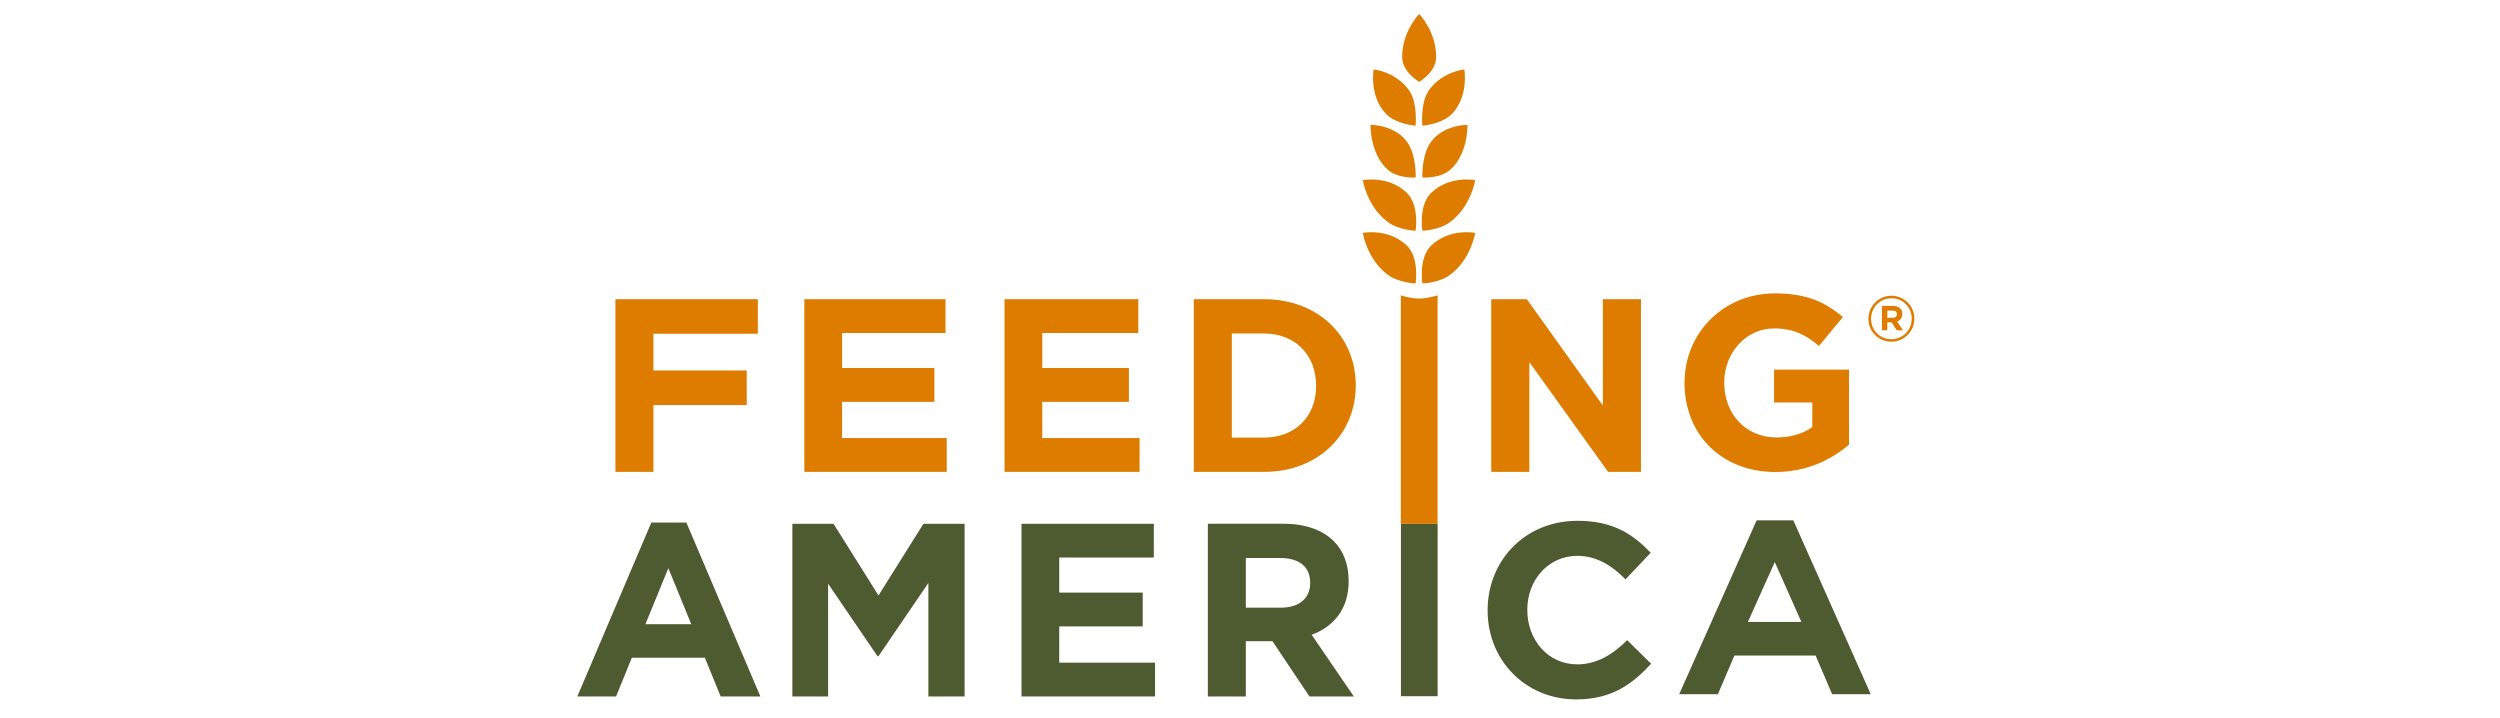
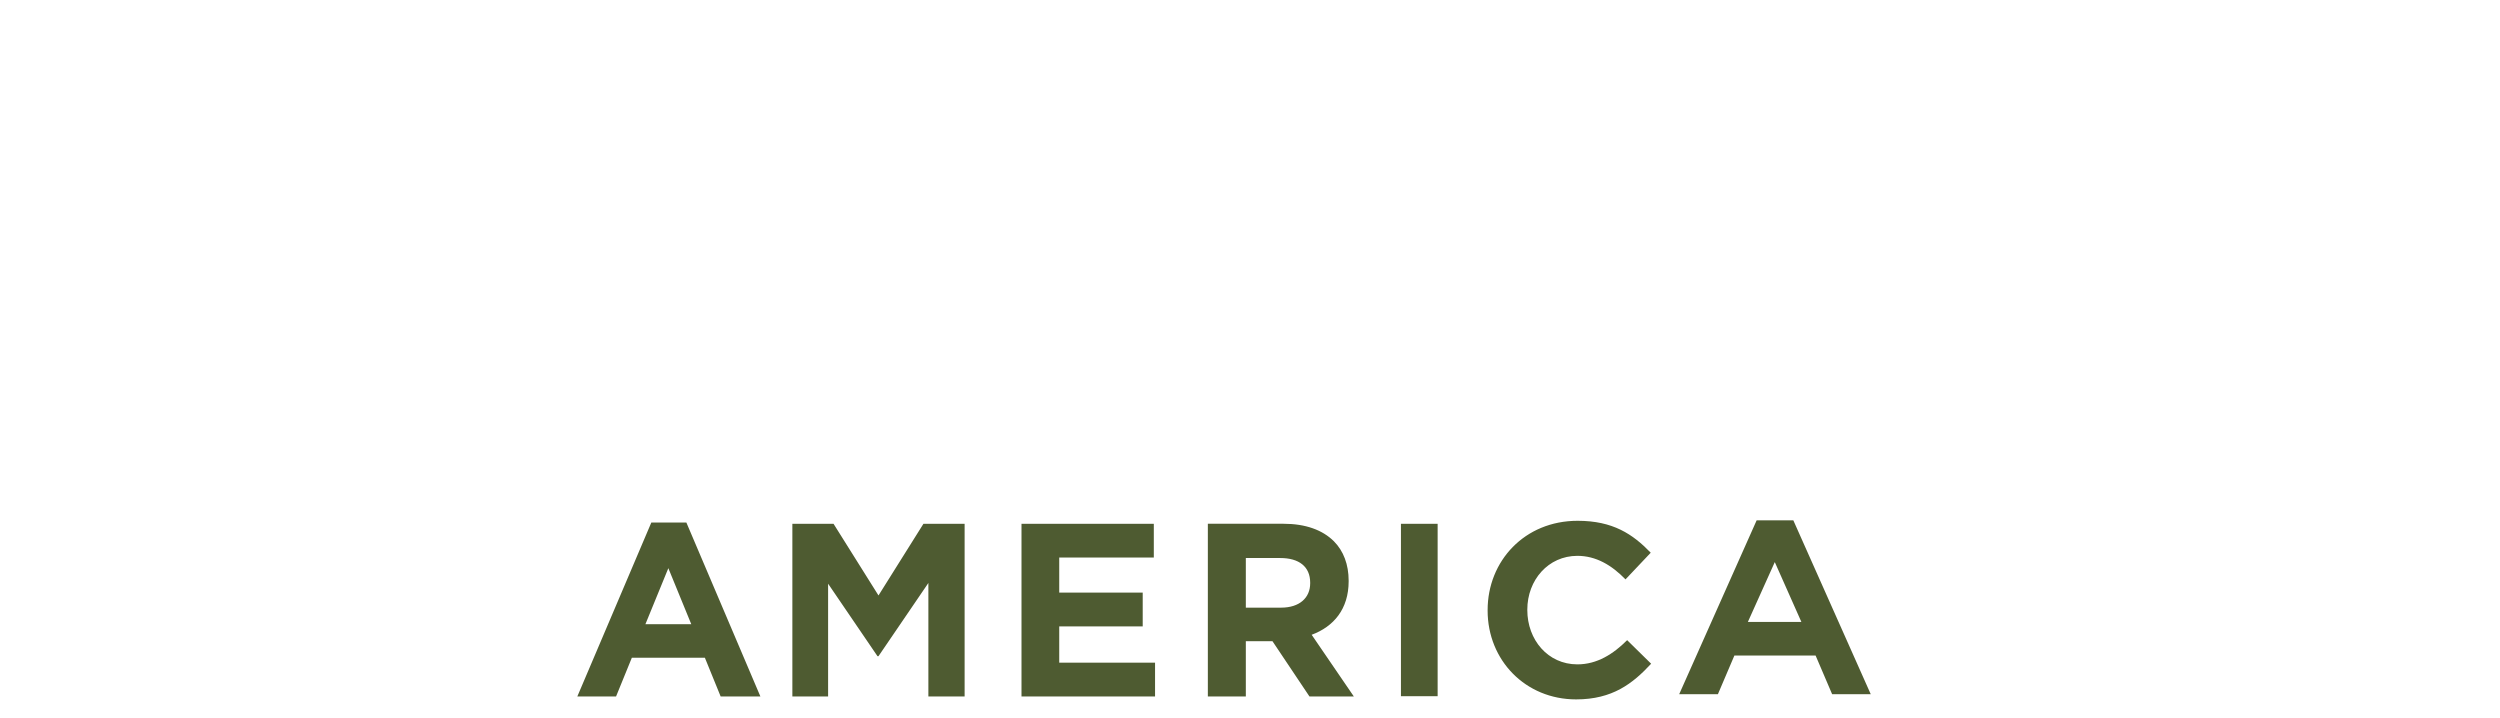
<svg xmlns="http://www.w3.org/2000/svg" width="202" height="58" viewBox="0 0 202 58" fill="none">
  <g clipPath="url(#clip0_4381_28115)">
    <path d="M113.196 42.323V56.255H116.161V42.323H113.196ZM54.002 45.909L55.855 50.435H52.149L54.002 45.909ZM52.627 42.221L46.648 56.273H49.778L51.054 53.143H56.953L58.228 56.273H61.439L55.459 42.221H52.627ZM74.615 42.321L70.982 48.113L67.349 42.321H64.023V56.273H66.911V47.163L70.901 53.019H70.982L75.013 47.104V56.273H77.941V42.321H74.615ZM82.537 42.321V56.273H93.328V53.543H85.586V50.612H92.331V47.883H85.586V45.051H93.228V42.321H82.537ZM103.511 49.098C105.008 49.098 105.863 48.3 105.863 47.123V47.083C105.863 45.77 104.945 45.089 103.45 45.089H100.663V49.098H103.511ZM97.594 42.32H103.709C105.484 42.32 106.859 42.819 107.779 43.735C108.553 44.512 108.971 45.609 108.971 46.925V46.965C108.971 49.219 107.755 50.633 105.983 51.29L109.39 56.274H105.804L102.815 51.808H100.663V56.274H97.594V42.32ZM120.2 49.339V49.294C120.2 45.329 123.188 42.08 127.474 42.08C130.321 42.08 131.925 43.154 133.379 44.659L131.34 46.814C130.222 45.66 128.951 44.912 127.453 44.912C125.102 44.912 123.407 46.866 123.407 49.256V49.294C123.407 51.688 125.061 53.681 127.453 53.681C129.047 53.681 130.355 52.844 131.474 51.725L133.412 53.629C131.925 55.232 130.288 56.511 127.352 56.511C123.251 56.512 120.2 53.342 120.2 49.339ZM143.403 45.417L145.552 50.254H141.227L143.403 45.417ZM141.937 42.043L135.678 56.093H138.806L140.139 52.966H146.7L148.037 56.093H151.157L144.901 42.043H141.937Z" fill="#4E5B31" />
-     <path d="M49.727 24.175H61.233V26.967H52.797V29.936H60.336V32.728H52.797V38.128H49.727V24.175ZM64.991 24.175H76.397V26.907H68.04V29.736H75.499V32.469H68.04V35.395H76.496V38.128H64.991V24.175ZM81.165 24.175H91.977V26.907H84.216V29.736H91.216V32.469H84.216V35.395H92.078V38.128H81.165V24.175ZM102.134 35.357C104.645 35.357 106.34 33.663 106.34 31.191V31.151C106.34 28.681 104.645 26.946 102.134 26.946H99.531V35.357H102.134ZM96.462 24.176H102.134C106.517 24.176 109.546 27.186 109.546 31.111V31.151C109.546 35.078 106.517 38.128 102.134 38.128H96.462V24.176ZM120.492 24.175H123.367L129.511 32.766V24.175H132.59V38.128H129.936L123.572 29.258V38.128H120.492V24.175ZM136.11 30.961V30.921C136.11 26.956 139.199 23.706 143.424 23.706C145.934 23.706 147.45 24.383 148.905 25.617L146.972 27.952C145.896 27.055 144.941 26.537 143.323 26.537C141.091 26.537 139.318 28.511 139.318 30.88V30.919C139.318 33.47 141.07 35.346 143.544 35.346C144.66 35.346 145.656 35.064 146.433 34.509V32.519H143.345V29.864H149.402V35.924C147.968 37.141 145.993 38.137 143.445 38.137C139.095 38.137 136.11 35.088 136.11 30.961ZM114.384 18.642C114.384 18.642 113.051 18.61 112.162 17.958C110.444 16.703 110.115 14.557 110.115 14.557C110.115 14.557 112.139 14.149 113.647 15.556C114.707 16.549 114.384 18.642 114.384 18.642ZM114.925 18.642C114.925 18.642 116.258 18.61 117.147 17.958C118.865 16.703 119.194 14.557 119.194 14.557C119.194 14.557 117.17 14.149 115.662 15.556C114.6 16.549 114.925 18.642 114.925 18.642ZM114.384 22.902C114.384 22.902 113.051 22.87 112.162 22.219C110.444 20.964 110.115 18.818 110.115 18.818C110.115 18.818 112.139 18.41 113.647 19.817C114.707 20.809 114.384 22.902 114.384 22.902ZM114.925 22.902C114.925 22.902 116.258 22.87 117.147 22.219C118.865 20.964 119.194 18.818 119.194 18.818C119.194 18.818 117.17 18.41 115.662 19.817C114.6 20.809 114.925 22.902 114.925 22.902ZM114.929 10.159C114.929 10.159 116.538 10.041 117.352 9.167C118.689 7.724 118.318 5.612 118.318 5.612C118.318 5.612 116.645 5.745 115.511 7.214C114.726 8.231 114.929 10.159 114.929 10.159ZM114.378 10.159C114.378 10.159 112.769 10.041 111.955 9.167C110.618 7.724 110.988 5.612 110.988 5.612C110.988 5.612 112.662 5.745 113.796 7.214C114.581 8.231 114.378 10.159 114.378 10.159ZM113.187 32.637V23.865C113.187 23.865 113.946 24.122 114.658 24.122C115.368 24.122 116.156 23.865 116.156 23.865V42.327H113.187V32.637ZM114.669 1.13C114.574 1.229 113.295 2.607 113.295 4.59C113.295 5.805 114.574 6.546 114.669 6.618C114.763 6.546 116.041 5.805 116.041 4.59C116.041 2.607 114.763 1.229 114.669 1.13ZM114.925 14.341C114.925 14.341 116.332 14.442 117.147 13.741C118.636 12.467 118.574 10.086 118.574 10.086C118.574 10.086 116.474 10.073 115.511 11.631C114.862 12.678 114.925 14.341 114.925 14.341ZM114.387 14.341C114.387 14.341 112.979 14.442 112.166 13.741C110.678 12.467 110.738 10.086 110.738 10.086C110.738 10.086 112.84 10.073 113.802 11.631C114.45 12.678 114.387 14.341 114.387 14.341ZM152.922 25.098H152.495V25.678H152.932C153.152 25.678 153.271 25.56 153.271 25.39C153.271 25.195 153.138 25.098 152.922 25.098ZM153.286 25.98L153.768 26.687H153.259L152.839 26.05H152.495V26.687H152.058V24.712H152.936C153.408 24.712 153.709 24.953 153.709 25.364C153.71 25.686 153.538 25.887 153.286 25.98ZM152.829 24.101C151.892 24.101 151.182 24.845 151.182 25.758C151.182 26.671 151.886 27.405 152.821 27.405C153.76 27.405 154.468 26.661 154.468 25.747C154.467 24.835 153.761 24.101 152.829 24.101ZM152.82 27.611C151.777 27.611 150.966 26.775 150.966 25.759C150.966 24.744 151.787 23.897 152.828 23.897C153.87 23.897 154.681 24.733 154.681 25.748C154.682 26.765 153.861 27.611 152.82 27.611Z" fill="#DE7C00" />
  </g>
  <defs>
    <clipPath id="clip0_4381_28115">
-       <rect width="108.042" height="55.383" fill="white" transform="translate(46.648 1.13)" />
-     </clipPath>
+       </clipPath>
  </defs>
</svg>